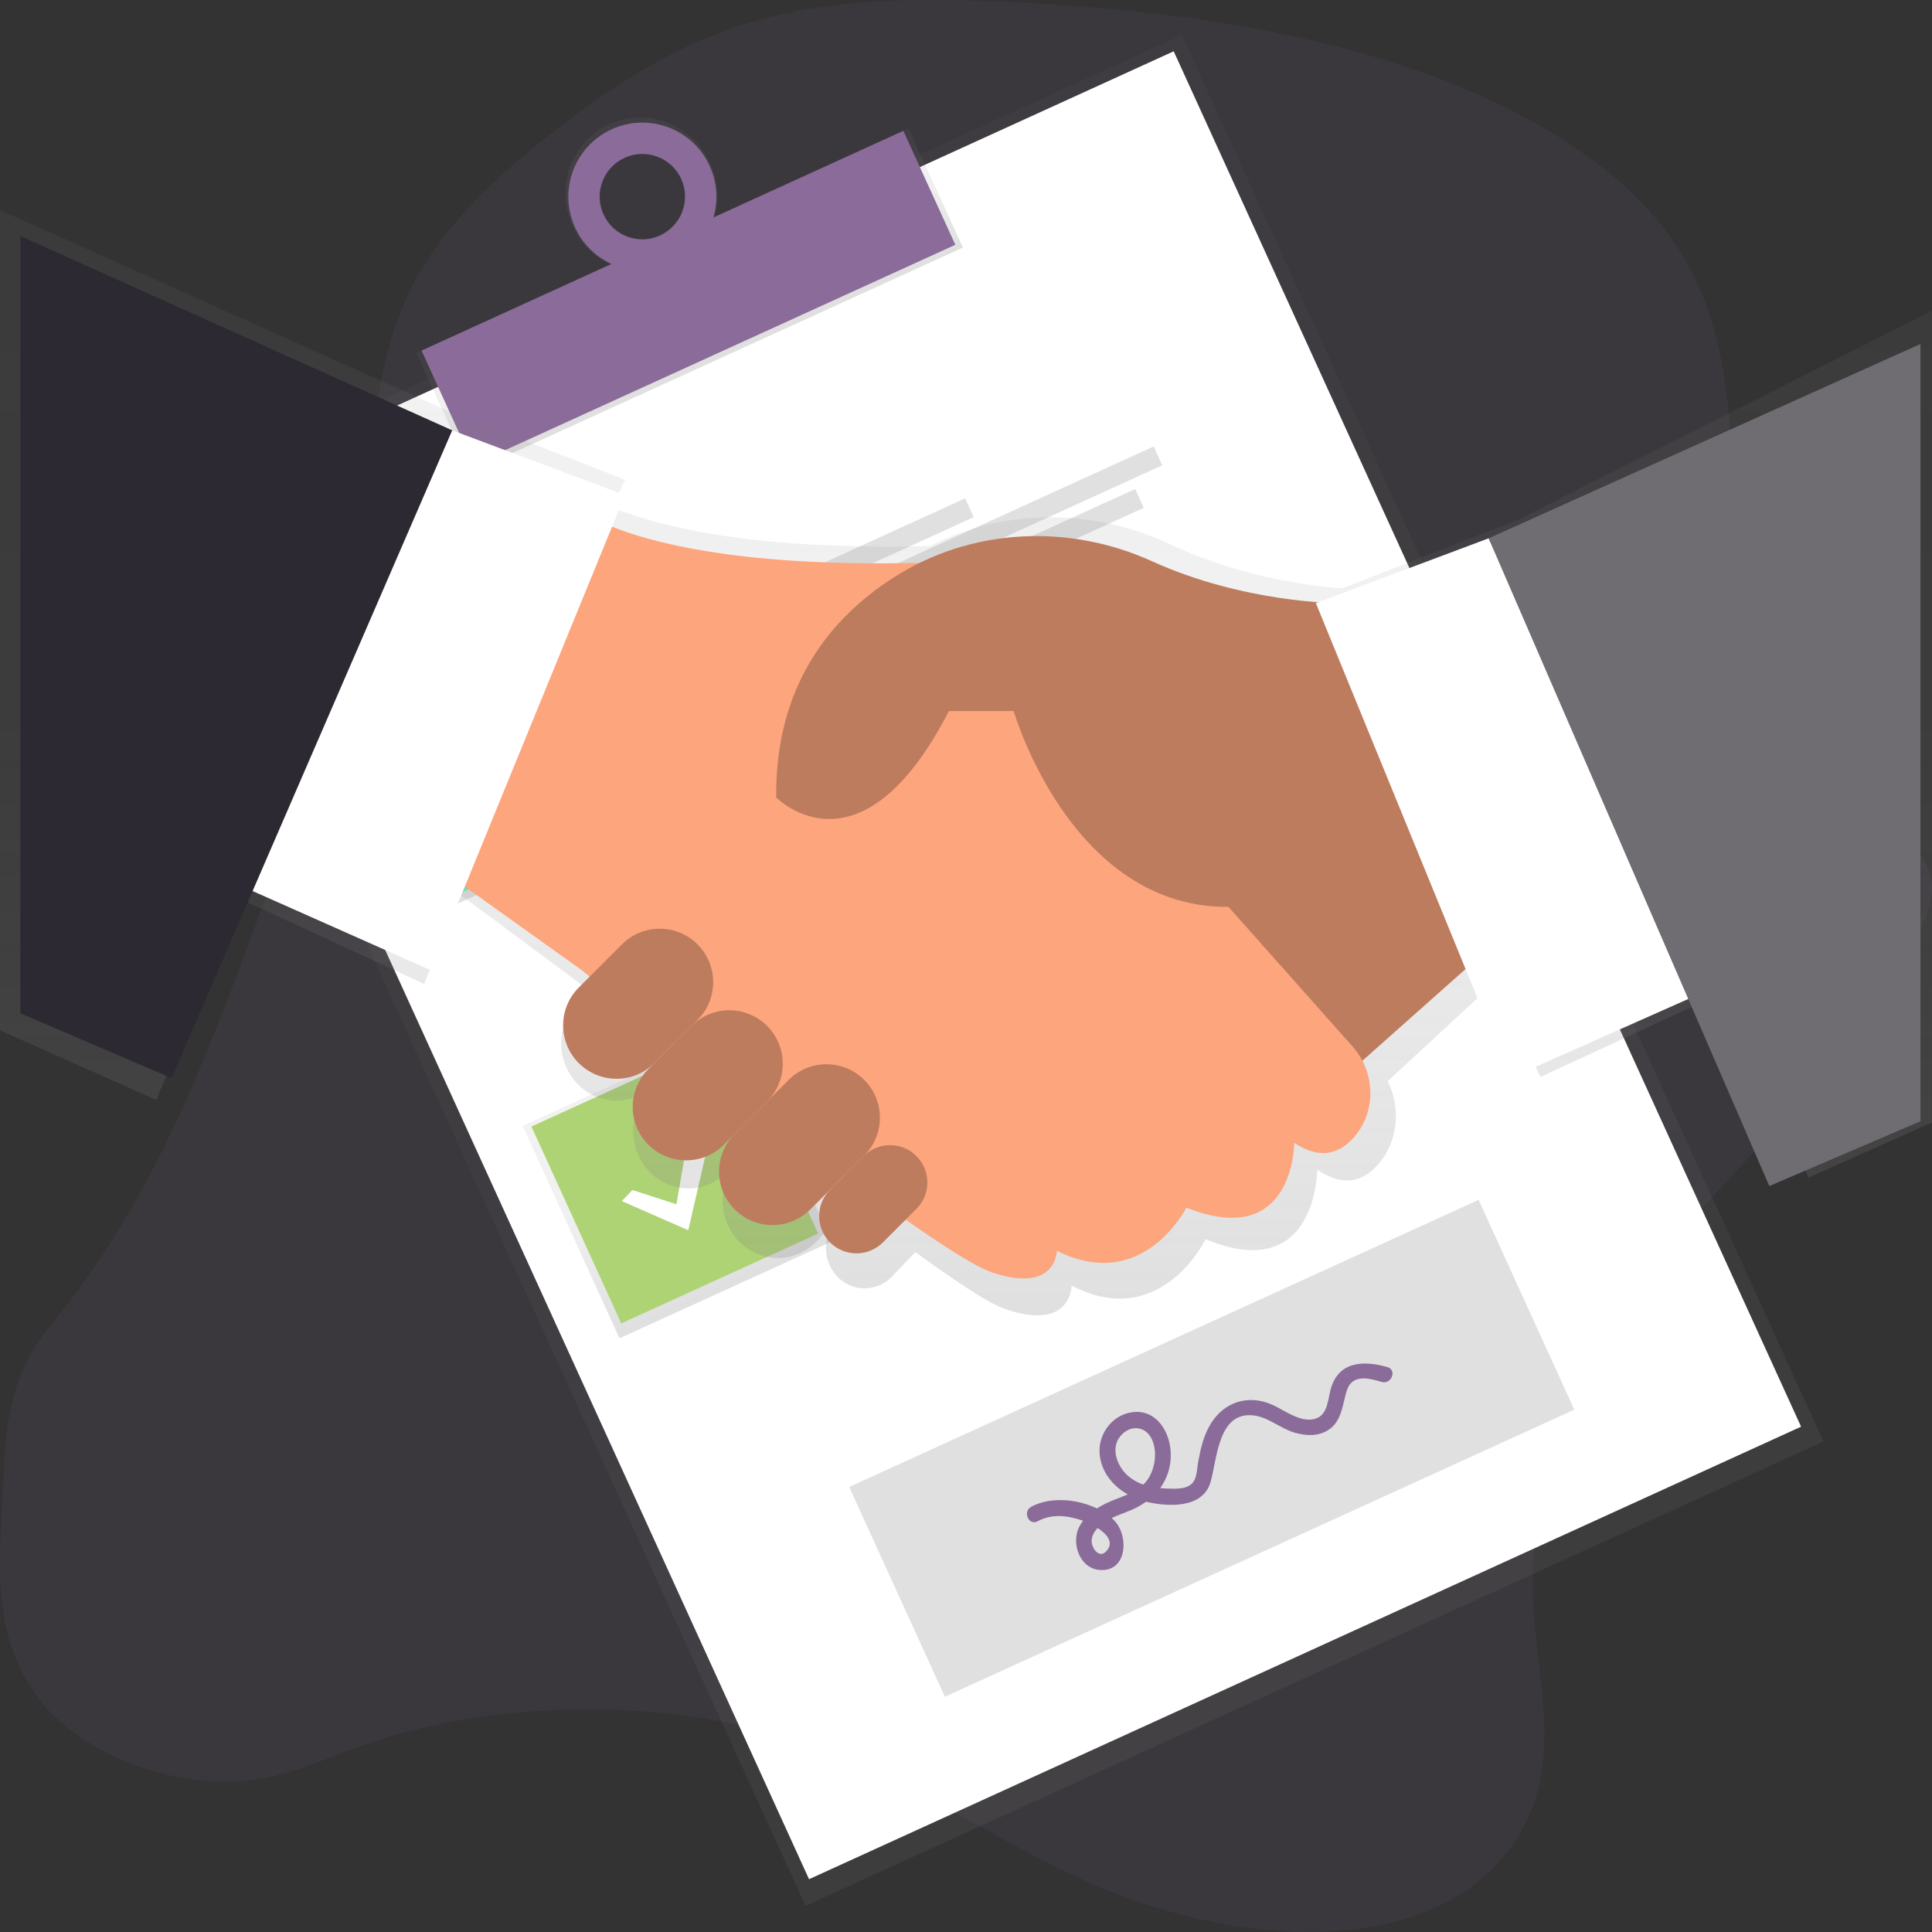
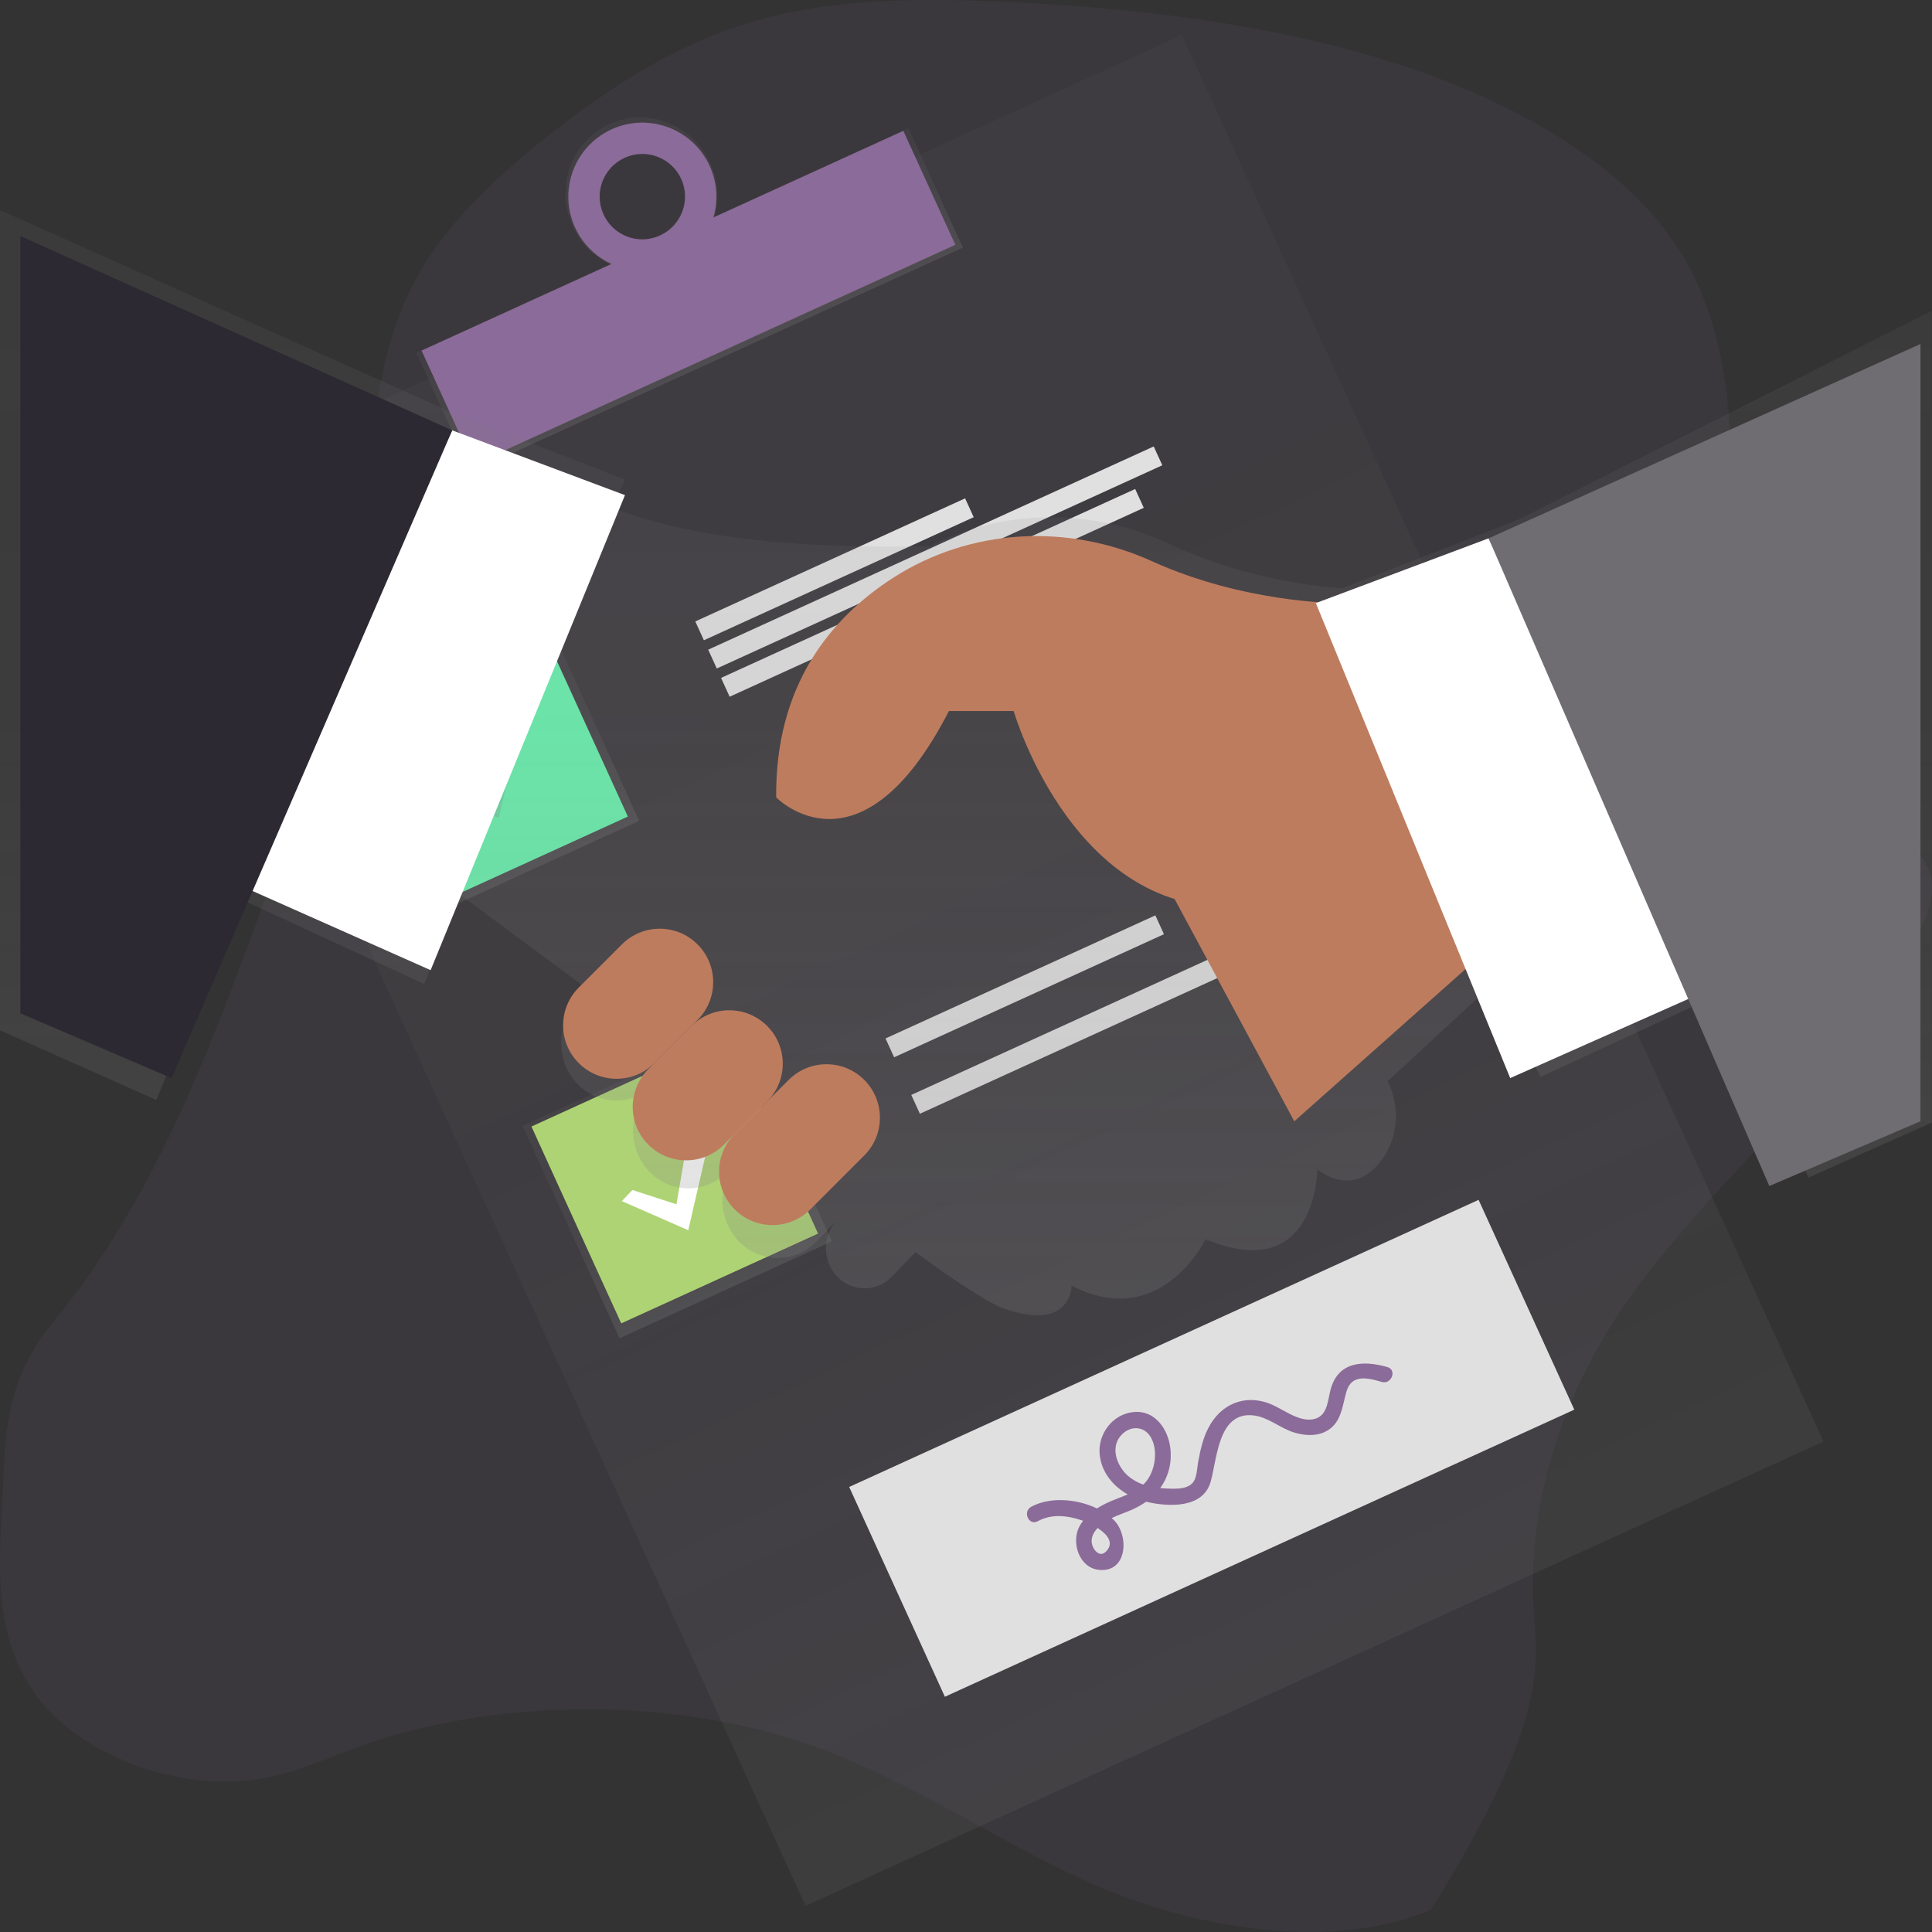
<svg xmlns="http://www.w3.org/2000/svg" width="552px" height="552px" viewBox="0 0 552 552" version="1.1">
  <rect x="0" y="0" width="552" height="552" fill="#333333" stroke="none" />
  <title>6749EF5A-C381-4169-8237-185E1176CC73</title>
  <desc>Created with sketchtool.</desc>
  <defs>
    <linearGradient x1="50.001%" y1="100%" x2="50.001%" y2="-2.00681439e-15%" id="linearGradient-1">
      <stop stop-color="#808080" stop-opacity="0.25" offset="0%" />
      <stop stop-color="#808080" stop-opacity="0.12" offset="54%" />
      <stop stop-color="#808080" stop-opacity="0.1" offset="100%" />
    </linearGradient>
    <linearGradient x1="49.996%" y1="100%" x2="49.996%" y2="0%" id="linearGradient-2">
      <stop stop-color="#808080" stop-opacity="0.25" offset="0%" />
      <stop stop-color="#808080" stop-opacity="0.12" offset="54%" />
      <stop stop-color="#808080" stop-opacity="0.1" offset="100%" />
    </linearGradient>
    <linearGradient x1="70.505%" y1="95.689%" x2="29.484%" y2="4.351%" id="linearGradient-3">
      <stop stop-color="#808080" stop-opacity="0.25" offset="0%" />
      <stop stop-color="#808080" stop-opacity="0.12" offset="54%" />
      <stop stop-color="#808080" stop-opacity="0.1" offset="100%" />
    </linearGradient>
    <linearGradient x1="50%" y1="99.991%" x2="50%" y2="0%" id="linearGradient-4">
      <stop stop-color="#808080" stop-opacity="0.25" offset="0%" />
      <stop stop-color="#808080" stop-opacity="0.12" offset="54%" />
      <stop stop-color="#808080" stop-opacity="0.1" offset="100%" />
    </linearGradient>
    <linearGradient x1="50%" y1="99.991%" x2="50%" y2="-0.009%" id="linearGradient-5">
      <stop stop-color="#808080" stop-opacity="0.25" offset="0%" />
      <stop stop-color="#808080" stop-opacity="0.12" offset="54%" />
      <stop stop-color="#808080" stop-opacity="0.1" offset="100%" />
    </linearGradient>
    <linearGradient x1="71.388%" y1="96.801%" x2="40.839%" y2="14.943%" id="linearGradient-6">
      <stop stop-color="#808080" stop-opacity="0.25" offset="0%" />
      <stop stop-color="#808080" stop-opacity="0.12" offset="54%" />
      <stop stop-color="#808080" stop-opacity="0.1" offset="100%" />
    </linearGradient>
    <linearGradient x1="50.003%" y1="99.998%" x2="50.003%" y2="0%" id="linearGradient-7">
      <stop stop-color="#808080" stop-opacity="0.25" offset="0%" />
      <stop stop-color="#808080" stop-opacity="0.12" offset="54%" />
      <stop stop-color="#808080" stop-opacity="0.1" offset="100%" />
    </linearGradient>
  </defs>
  <g id="Designs" stroke="none" stroke-width="1" fill="none" fill-rule="evenodd">
    <g id="Home" transform="translate(-120, -3585)" fill-rule="nonzero">
      <g id="undraw_agreement_aajr" transform="translate(120, 3585)">
-         <path d="M119.703,0.513 C101.953,-0.497 83.412,-1.207 67.363,10.553 C51.314,22.313 38.905,50.805 44.287,77.001 C46.044,85.54 49.465,92.983 52.35,100.757 C66.776,139.636 67.445,189.888 54.071,229.659 C43.777,260.275 26.328,283.574 13.767,312.097 C1.205,340.621 -5.934,380.155 6.424,408.892 C14.885,428.569 30.587,438.142 45.799,440.463 C61.011,442.783 76.309,439.129 91.587,438.19 C121.318,436.424 150.921,445.077 178.181,463.501 C215.708,488.931 248.036,532.435 287.549,549.223 C292.293,551.235 297.251,552.861 302.102,551.496 C310.707,549.073 316.962,538.078 323.697,529.396 C345.2,501.875 374.97,496.737 402.881,495.458 C430.793,494.18 459.863,495.166 485.094,476.642 C507.123,460.47 524.081,430.384 534.626,396.398 C545.17,362.413 549.751,324.647 551.477,287.038 C552.498,264.655 552.462,241.546 547.279,220.591 C541.453,197.031 529.637,178.271 517.244,161.87 C504.294,144.727 490.18,129.194 474.192,119.944 C455.094,108.895 434.362,107.316 414.029,104.696 C372.332,99.313 330.961,89.044 290.271,73.978 C251.651,59.708 209.248,44.12 174.076,15.052 C156.423,0.458 139.603,1.618 119.703,0.513 Z" id="Path" fill="#8B6B99" opacity="0.1" transform="translate(276, 276) rotate(-90) translate(-276, -276) " />
+         <path d="M119.703,0.513 C101.953,-0.497 83.412,-1.207 67.363,10.553 C51.314,22.313 38.905,50.805 44.287,77.001 C46.044,85.54 49.465,92.983 52.35,100.757 C66.776,139.636 67.445,189.888 54.071,229.659 C43.777,260.275 26.328,283.574 13.767,312.097 C1.205,340.621 -5.934,380.155 6.424,408.892 C61.011,442.783 76.309,439.129 91.587,438.19 C121.318,436.424 150.921,445.077 178.181,463.501 C215.708,488.931 248.036,532.435 287.549,549.223 C292.293,551.235 297.251,552.861 302.102,551.496 C310.707,549.073 316.962,538.078 323.697,529.396 C345.2,501.875 374.97,496.737 402.881,495.458 C430.793,494.18 459.863,495.166 485.094,476.642 C507.123,460.47 524.081,430.384 534.626,396.398 C545.17,362.413 549.751,324.647 551.477,287.038 C552.498,264.655 552.462,241.546 547.279,220.591 C541.453,197.031 529.637,178.271 517.244,161.87 C504.294,144.727 490.18,129.194 474.192,119.944 C455.094,108.895 434.362,107.316 414.029,104.696 C372.332,99.313 330.961,89.044 290.271,73.978 C251.651,59.708 209.248,44.12 174.076,15.052 C156.423,0.458 139.603,1.618 119.703,0.513 Z" id="Path" fill="#8B6B99" opacity="0.1" transform="translate(276, 276) rotate(-90) translate(-276, -276) " />
        <g id="Group" opacity="0.5" transform="translate(46.78, 10)" fill="url(#linearGradient-1)">
          <polygon id="Rectangle" transform="translate(237.149, 267.264) rotate(-24.52) translate(-237.149, -267.264) " points="77.315 46.424 396.982 46.424 396.982 488.105 77.315 488.105" />
        </g>
-         <polygon id="Rectangle" fill="#FFFFFF" transform="translate(283.25, 275.785) rotate(-24.52) translate(-283.25, -275.785) " points="127.483 59.825 439.017 59.825 439.017 491.744 127.483 491.744" />
        <polygon id="Rectangle" fill="url(#linearGradient-2)" transform="translate(197.032, 85.778) rotate(-24.52) translate(-197.032, -85.778) " points="119.758 67.06 274.306 67.06 274.306 104.497 119.758 104.497" />
        <path d="M174.076,35.461 C163.224,40.413 158.533,53.436 163.604,64.551 C168.675,75.666 181.586,80.662 192.439,75.71 C203.292,70.757 207.982,57.734 202.911,46.619 C197.841,35.504 184.929,30.508 174.076,35.461 Z M188.553,67.196 C183.882,69.462 178.304,68.674 174.443,65.203 C170.583,61.731 169.209,56.268 170.968,51.383 C172.727,46.498 177.268,43.165 182.456,42.952 C187.643,42.738 192.443,45.688 194.597,50.411 C196.022,53.439 196.186,56.91 195.053,60.059 C193.919,63.208 191.581,65.777 188.553,67.202 L188.553,67.196 Z" id="Shape" fill="url(#linearGradient-3)" />
        <polygon id="Rectangle" fill="#8B6B99" transform="translate(196.697, 85.055) rotate(-24.52) translate(-196.697, -85.055) " points="121.051 67.16 272.343 67.16 272.343 102.95 121.051 102.95" />
        <path d="M174.75,36.945 C166.966,40.494 162.087,48.383 162.387,56.933 C162.688,65.483 168.11,73.009 176.124,76.003 C184.138,78.997 193.166,76.868 198.998,70.609 C204.831,64.35 206.319,55.195 202.768,47.411 C197.92,36.785 185.377,32.099 174.75,36.945 L174.75,36.945 Z M188.591,67.289 C182.46,70.084 175.225,67.381 172.43,61.251 C169.634,55.121 172.336,47.886 178.465,45.089 C184.595,42.293 191.831,44.994 194.628,51.122 C197.423,57.252 194.72,64.487 188.591,67.283 L188.591,67.289 Z" id="Shape" fill="#8B6B99" />
        <polygon id="Rectangle" fill="url(#linearGradient-4)" transform="translate(138.444, 218.017) rotate(-24.52) translate(-138.444, -218.017) " points="105.093 184.666 171.794 184.666 171.794 251.367 105.093 251.367" />
        <polygon id="Rectangle" fill="url(#linearGradient-5)" transform="translate(193.507, 338.184) rotate(-24.52) translate(-193.507, -338.184) " points="160.156 304.833 226.858 304.833 226.858 371.534 160.156 371.534" />
        <polygon id="Rectangle" fill="#69F0AE" transform="translate(138.44, 218.015) rotate(-24.52) translate(-138.44, -218.015) " points="107.531 187.106 169.348 187.106 169.348 248.924 107.531 248.924" />
        <polygon id="Rectangle" fill="#AED374" transform="translate(192.789, 337.159) rotate(-24.52) translate(-192.789, -337.159) " points="161.88 306.25 223.698 306.25 223.698 368.068 161.88 368.068" />
        <polygon id="Rectangle" fill="#E0E0E0" transform="translate(238.429, 162.658) rotate(-24.52) translate(-238.429, -162.658) " points="196.062 159.702 280.795 159.702 280.795 165.615 196.062 165.615" />
        <polygon id="Rectangle" fill="#E0E0E0" transform="translate(267.213, 159.278) rotate(-24.52) translate(-267.213, -159.278) " points="197.259 156.321 337.168 156.321 337.168 162.234 197.259 162.234" />
        <polygon id="Rectangle" fill="#E0E0E0" transform="translate(266.405, 169.391) rotate(-24.52) translate(-266.405, -169.391) " points="201.378 166.434 331.432 166.434 331.432 172.347 201.378 172.347" />
        <polygon id="Rectangle" fill="#E0E0E0" transform="translate(292.781, 281.808) rotate(-24.52) translate(-292.781, -281.808) " points="250.414 278.852 335.148 278.852 335.148 284.765 250.414 284.765" />
-         <polygon id="Rectangle" fill="#E0E0E0" transform="translate(321.563, 278.422) rotate(-24.52) translate(-321.563, -278.422) " points="251.609 275.466 391.517 275.466 391.517 281.378 251.609 281.378" />
        <polygon id="Rectangle" fill="#E0E0E0" transform="translate(320.757, 288.541) rotate(-24.52) translate(-320.757, -288.541) " points="255.73 285.584 385.784 285.584 385.784 291.497 255.73 291.497" />
        <polygon id="Path" fill="url(#linearGradient-6)" points="124.147 220.484 138.63 225.186 143.395 197.312 150.443 199.239 142.516 233.7 120.673 224.126" />
-         <polygon id="Path" fill="#FFFFFF" points="125.993 220.116 138.586 224.201 142.728 199.963 148.853 201.641 141.961 231.605 122.968 223.284" />
        <polygon id="Path" fill="#FFFFFF" points="180.682 340.002 193.275 344.088 197.416 319.85 203.541 321.528 196.649 351.492 177.657 343.171" />
        <polygon id="Rectangle" fill="#E0E0E0" transform="translate(346.211, 413.801) rotate(-24.52) translate(-346.211, -413.801) " points="247.381 380.859 445.04 380.859 445.04 446.743 247.381 446.743" />
        <path d="M396.386,390.587 C389.475,388.616 382.402,388.99 380.2,396.893 C379.458,399.556 379.371,403.691 376.514,405.064 C372.31,407.084 367.239,403.043 363.59,401.396 C356.792,398.327 349.812,400.417 345.876,406.866 C343.88,410.135 343.026,413.896 342.346,417.619 C342.053,419.235 342.015,421.231 341.336,422.753 C340.032,425.665 335.953,425.403 333.277,425.291 C332.691,425.291 332.092,425.223 331.493,425.16 C333.609,422.246 334.665,418.696 334.487,415.099 C334.312,409.193 330.476,402.731 323.771,403.454 C317.765,404.078 313.536,409.879 314.21,415.748 C314.783,420.738 318.033,424.605 322.2,426.975 C320.154,427.88 317.971,428.584 316.037,429.52 C315.134,429.957 314.257,430.447 313.411,430.986 C307.567,428.167 299.889,427.636 294.631,430.512 C292.086,431.903 293.945,436.038 296.502,434.635 C300.506,432.445 304.922,432.994 309.108,434.385 L309.457,434.51 C309.043,435.04 308.678,435.605 308.365,436.2 C306.001,440.791 308.365,448.051 314.116,448.55 C322.225,449.242 322.605,438.527 318.201,434.26 C318.014,434.079 317.827,433.905 317.628,433.736 C319.449,432.857 321.42,432.196 323.16,431.454 C324.676,430.811 326.119,430.008 327.464,429.058 L327.776,429.14 C333.969,430.543 343.637,430.98 345.864,423.476 C347.772,416.964 347.953,403.136 358.245,404.415 C362.443,404.933 365.886,408.157 369.877,409.324 C373.451,410.39 377.587,410.434 380.518,407.802 C382.938,405.631 383.481,402.425 384.223,399.431 C384.604,397.884 384.978,396.038 386.238,394.934 C388.514,392.945 392.276,394.117 394.814,394.841 C397.59,395.627 399.199,391.385 396.386,390.587 Z M315.925,443.348 C314.559,444.702 313.112,443.629 312.382,442.213 C311.496,440.491 311.877,438.795 313.006,437.279 C313.19,437.032 313.388,436.794 313.598,436.568 C316.299,438.315 318.507,440.816 315.95,443.348 L315.925,443.348 Z M320.715,409.667 C323.522,407.06 327.433,407.633 329.104,411.214 C330.776,414.794 330.04,419.846 327.695,423.002 C327.384,423.416 327.04,423.804 326.665,424.162 C325.031,423.616 323.52,422.753 322.218,421.624 C318.9,418.63 317.023,413.097 320.74,409.648 L320.715,409.667 Z" id="Shape" fill="#8B6B99" />
        <path d="M433.791,148.476 L383.444,168.105 C373.975,167.4 354.053,164.83 334.281,155.505 C312.27,145.127 287.052,145.151 265.671,156.023 C216.396,157.202 189.277,150.89 174.806,144.914 L178.623,137.08 L127.59,117.183 L0,60 L0,294.372 L44.653,314.269 L68.604,256.811 L121.203,281.137 L131.301,255.477 L165.837,281.106 L168.188,283.083 L164.951,286.445 C158.788,292.954 158.788,303.145 164.951,309.654 L164.951,309.654 C167.854,312.722 171.892,314.461 176.116,314.461 C180.34,314.461 184.378,312.722 187.281,309.654 L185.509,311.525 C179.346,318.034 179.346,328.225 185.509,334.734 L185.509,334.734 C188.412,337.802 192.45,339.541 196.674,339.541 C200.898,339.541 204.936,337.802 207.839,334.734 L218.068,324.099 L218.068,324.099 L211.045,331.397 C204.882,337.906 204.882,348.097 211.045,354.606 L211.045,354.606 C213.948,357.674 217.986,359.413 222.21,359.413 C226.434,359.413 230.472,357.674 233.374,354.606 L243.473,344.108 L243.473,344.108 L239.225,348.524 C234.916,353.072 234.916,360.194 239.225,364.741 C241.252,366.884 244.072,368.097 247.022,368.097 C249.971,368.097 252.791,366.884 254.818,364.741 L261.554,357.743 C273.125,366.195 282.487,372.363 287.071,373.96 C306.176,380.584 306.176,367.317 306.176,367.317 C331.693,380.578 344.454,354.057 344.454,354.057 C376.352,367.317 376.352,334.16 376.352,334.16 C384.323,339.686 390.074,337.154 394.091,332.289 C399.561,325.69 400.228,316.377 396.473,308.905 L426.961,280.731 L440.147,307.689 L492.746,283.364 L516.697,336.462 L551.969,320.712 L551.969,88.791 L433.791,148.476 Z" id="Path" fill="url(#linearGradient-7)" />
        <polygon id="Path" fill="#BE7C5E" points="425.321 271.018 369.796 320.367 326.616 240.168 425.321 215.494" />
-         <path d="M160.049,141.463 C160.049,141.463 177.869,166.138 283.429,159.969 L345.122,252.506 L386.462,299.017 C392.955,306.327 393.323,317.411 386.949,324.821 C383.076,329.318 377.506,331.682 369.796,326.536 C369.796,326.536 369.796,357.38 338.953,345.042 C338.953,345.042 326.616,369.717 301.941,357.38 C301.941,357.38 301.941,369.717 283.435,363.548 C264.929,357.38 166.217,277.187 166.217,277.187 L123.037,246.343 L160.049,141.463 Z" id="Path" fill="#FDA57D" />
        <path d="M382.134,172.313 C382.134,172.313 355.476,172.313 329.117,160.344 C305.147,149.472 277.235,150.857 255.118,165.128 C237.092,176.76 221.474,196.021 221.767,227.831 C221.767,227.831 245.755,252.506 271.116,203.156 L289.622,203.156 C289.622,203.156 307.442,264.849 357.484,258.668 C407.526,252.487 419.177,246.331 419.177,246.331 L382.134,172.313 Z" id="Path" fill="#BE7C5E" />
        <path d="M202.21,286.097 C210.643,286.097 217.479,292.933 217.479,301.366 L217.479,318.811 C217.479,327.244 210.643,334.08 202.21,334.08 C193.777,334.08 186.941,327.244 186.941,318.811 L186.941,301.366 C186.941,292.933 193.777,286.097 202.21,286.097 Z" id="Rectangle" fill="#BE7C5E" transform="translate(202.21, 310.088) rotate(45) translate(-202.21, -310.088) " />
        <path d="M182.327,262.792 C190.759,262.792 197.596,269.628 197.596,278.061 L197.596,295.507 C197.596,303.94 190.759,310.776 182.327,310.776 C173.894,310.776 167.058,303.94 167.058,295.507 L167.058,278.061 C167.058,269.628 173.894,262.792 182.327,262.792 Z" id="Rectangle" fill="#BE7C5E" transform="translate(182.327, 286.784) rotate(45) translate(-182.327, -286.784) " />
        <path d="M228.425,300.876 C236.858,300.876 243.694,307.712 243.694,316.144 L243.694,337.95 C243.694,346.383 236.858,353.219 228.425,353.219 C219.992,353.219 213.156,346.383 213.156,337.95 L213.156,316.144 C213.156,307.712 219.992,300.876 228.425,300.876 Z" id="Rectangle" fill="#BE7C5E" transform="translate(228.425, 327.047) rotate(45) translate(-228.425, -327.047) " />
-         <path d="M249.504,325.197 C255.393,325.197 260.167,329.97 260.167,335.859 L260.167,349.432 C260.167,355.32 255.393,360.094 249.504,360.094 C243.616,360.094 238.842,355.32 238.842,349.432 L238.842,335.859 C238.842,329.97 243.616,325.197 249.504,325.197 Z" id="Rectangle" fill="#BE7C5E" transform="translate(249.504, 342.645) rotate(45) translate(-249.504, -342.645) " />
        <polygon id="Path" fill="#FFFFFF" points="487.007 283.355 431.489 308.03 375.965 172.313 425.321 153.807" />
        <polygon id="Path" fill="#FFFFFF" points="67.519 252.512 123.037 277.187 178.561 141.47 129.205 122.957" />
        <polygon id="Path" fill="#2C2932" points="5.826 67.439 129.205 122.957 49.013 308.03 5.826 289.524" />
        <polygon id="Path" fill="#6F6C72" points="548.7 98.283 425.321 153.807 505.52 338.873 548.7 320.367" />
      </g>
    </g>
  </g>
</svg>